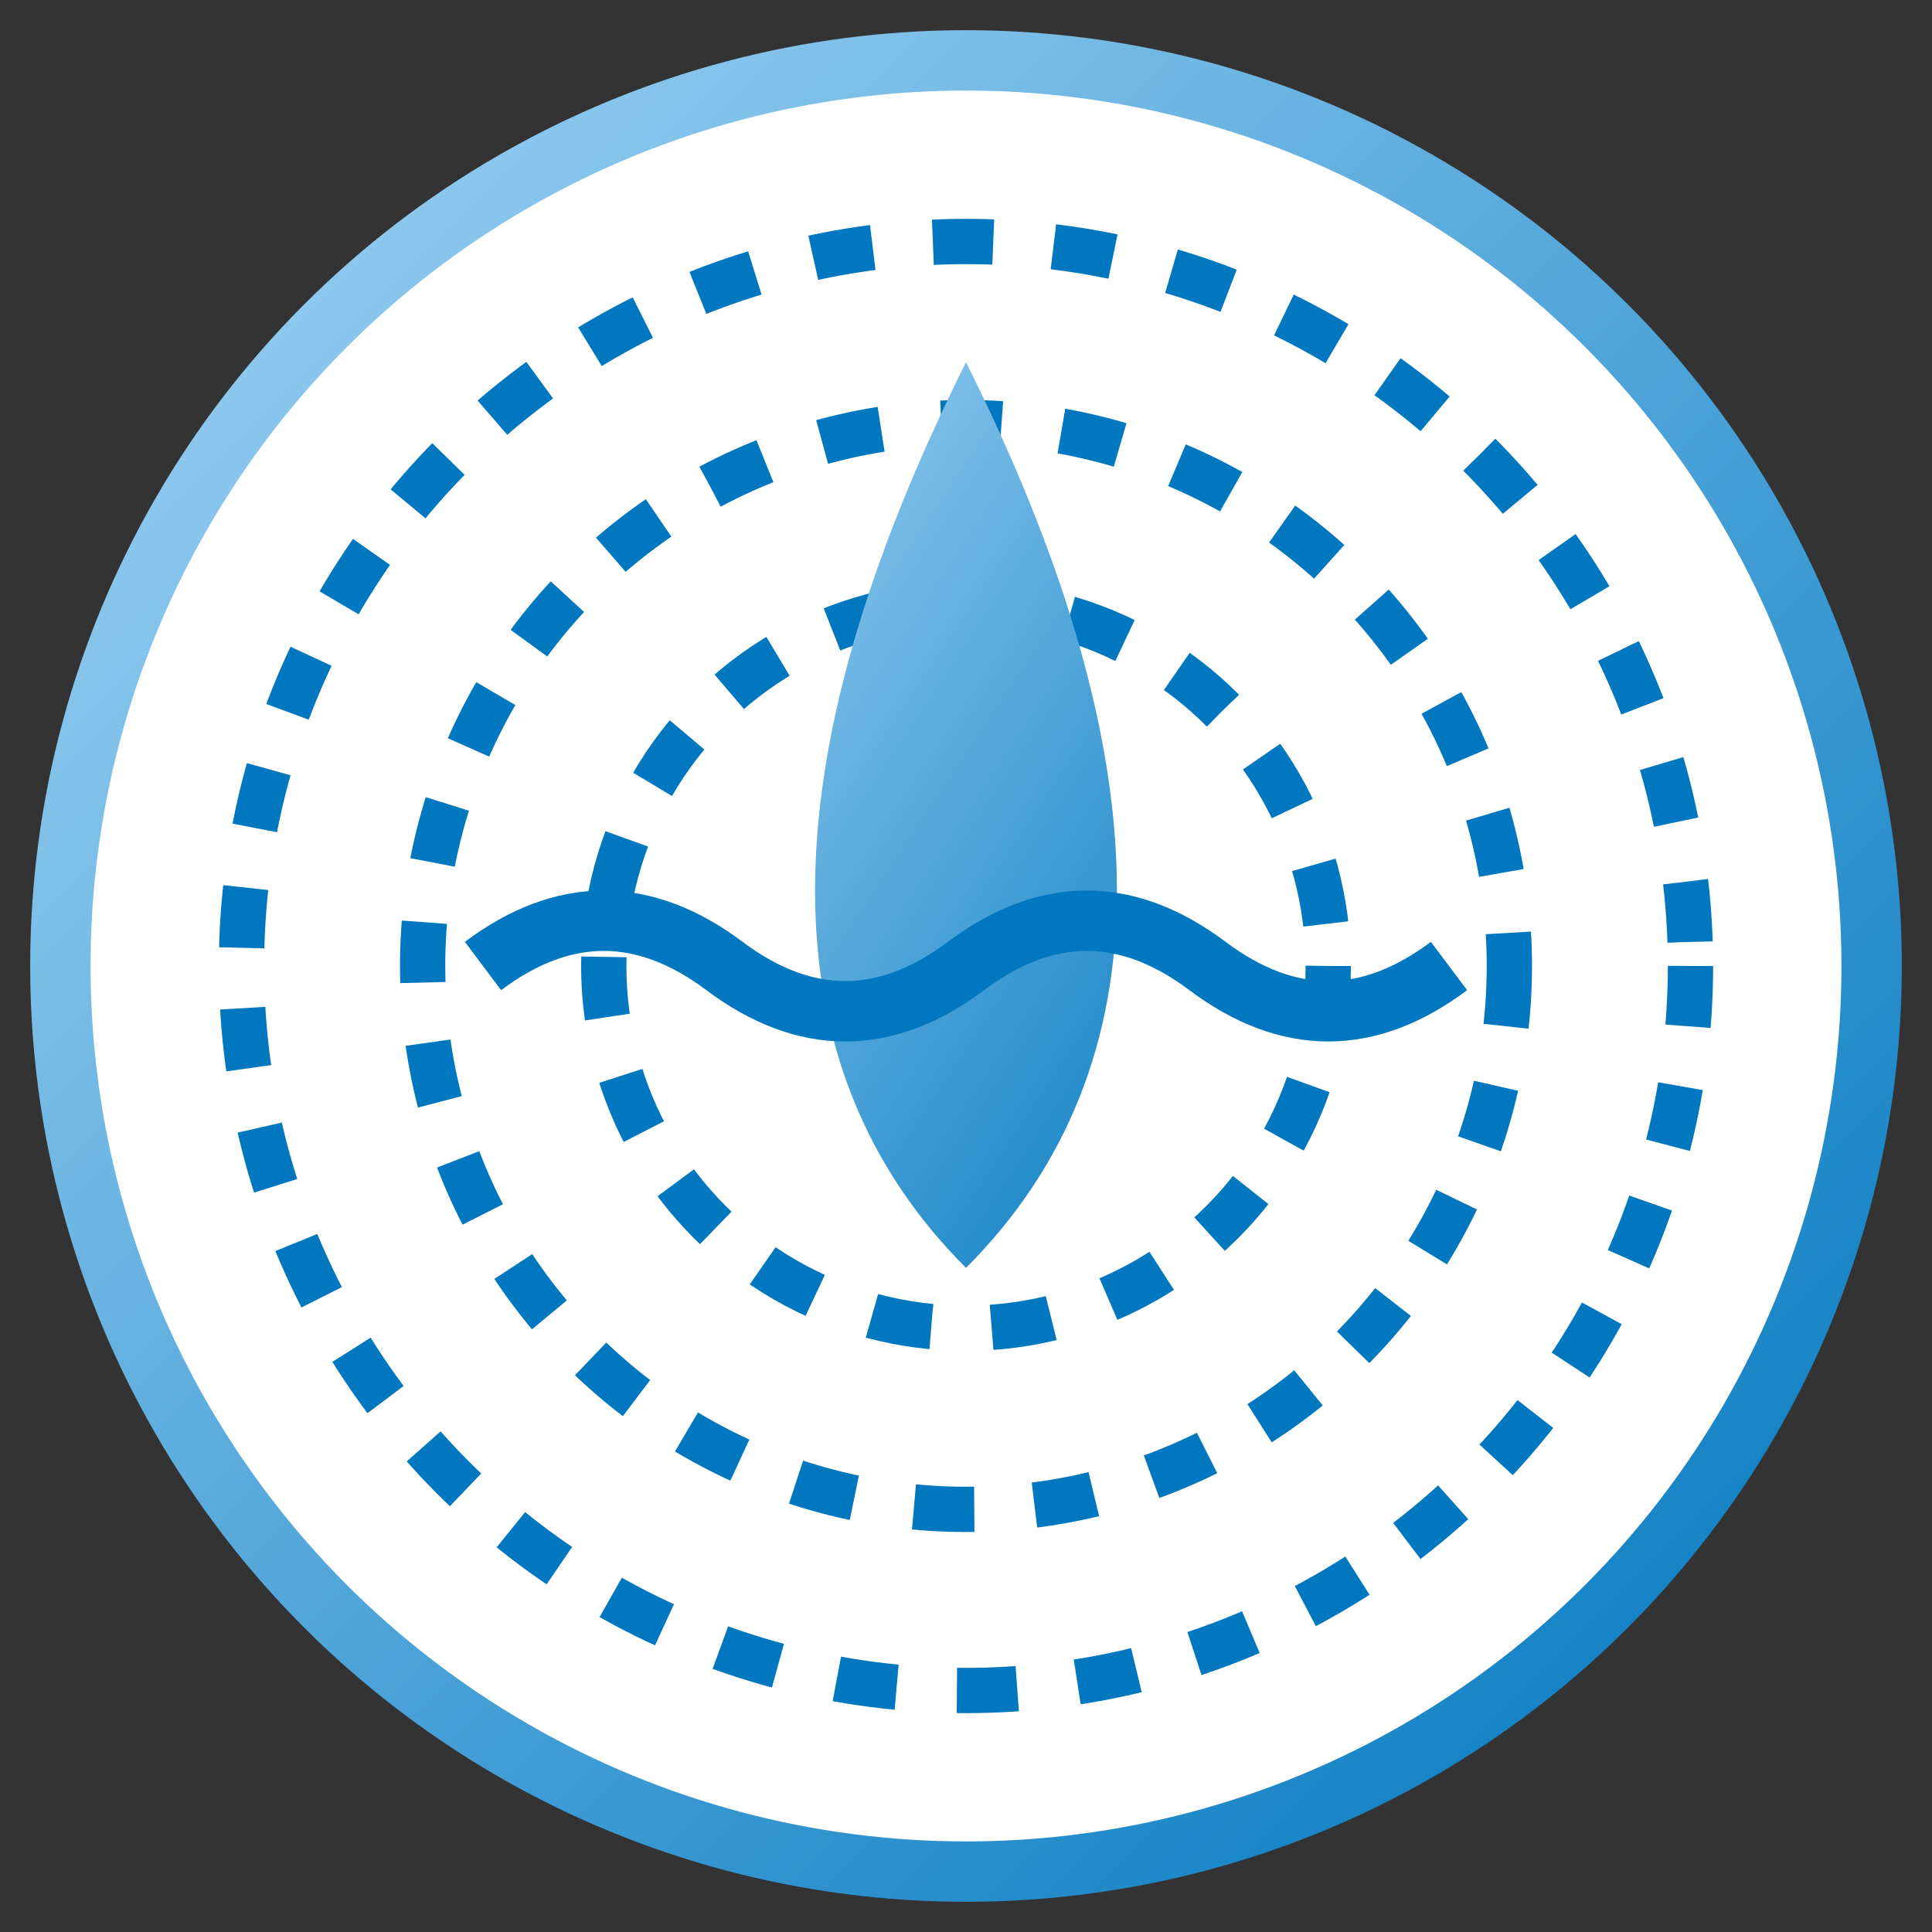
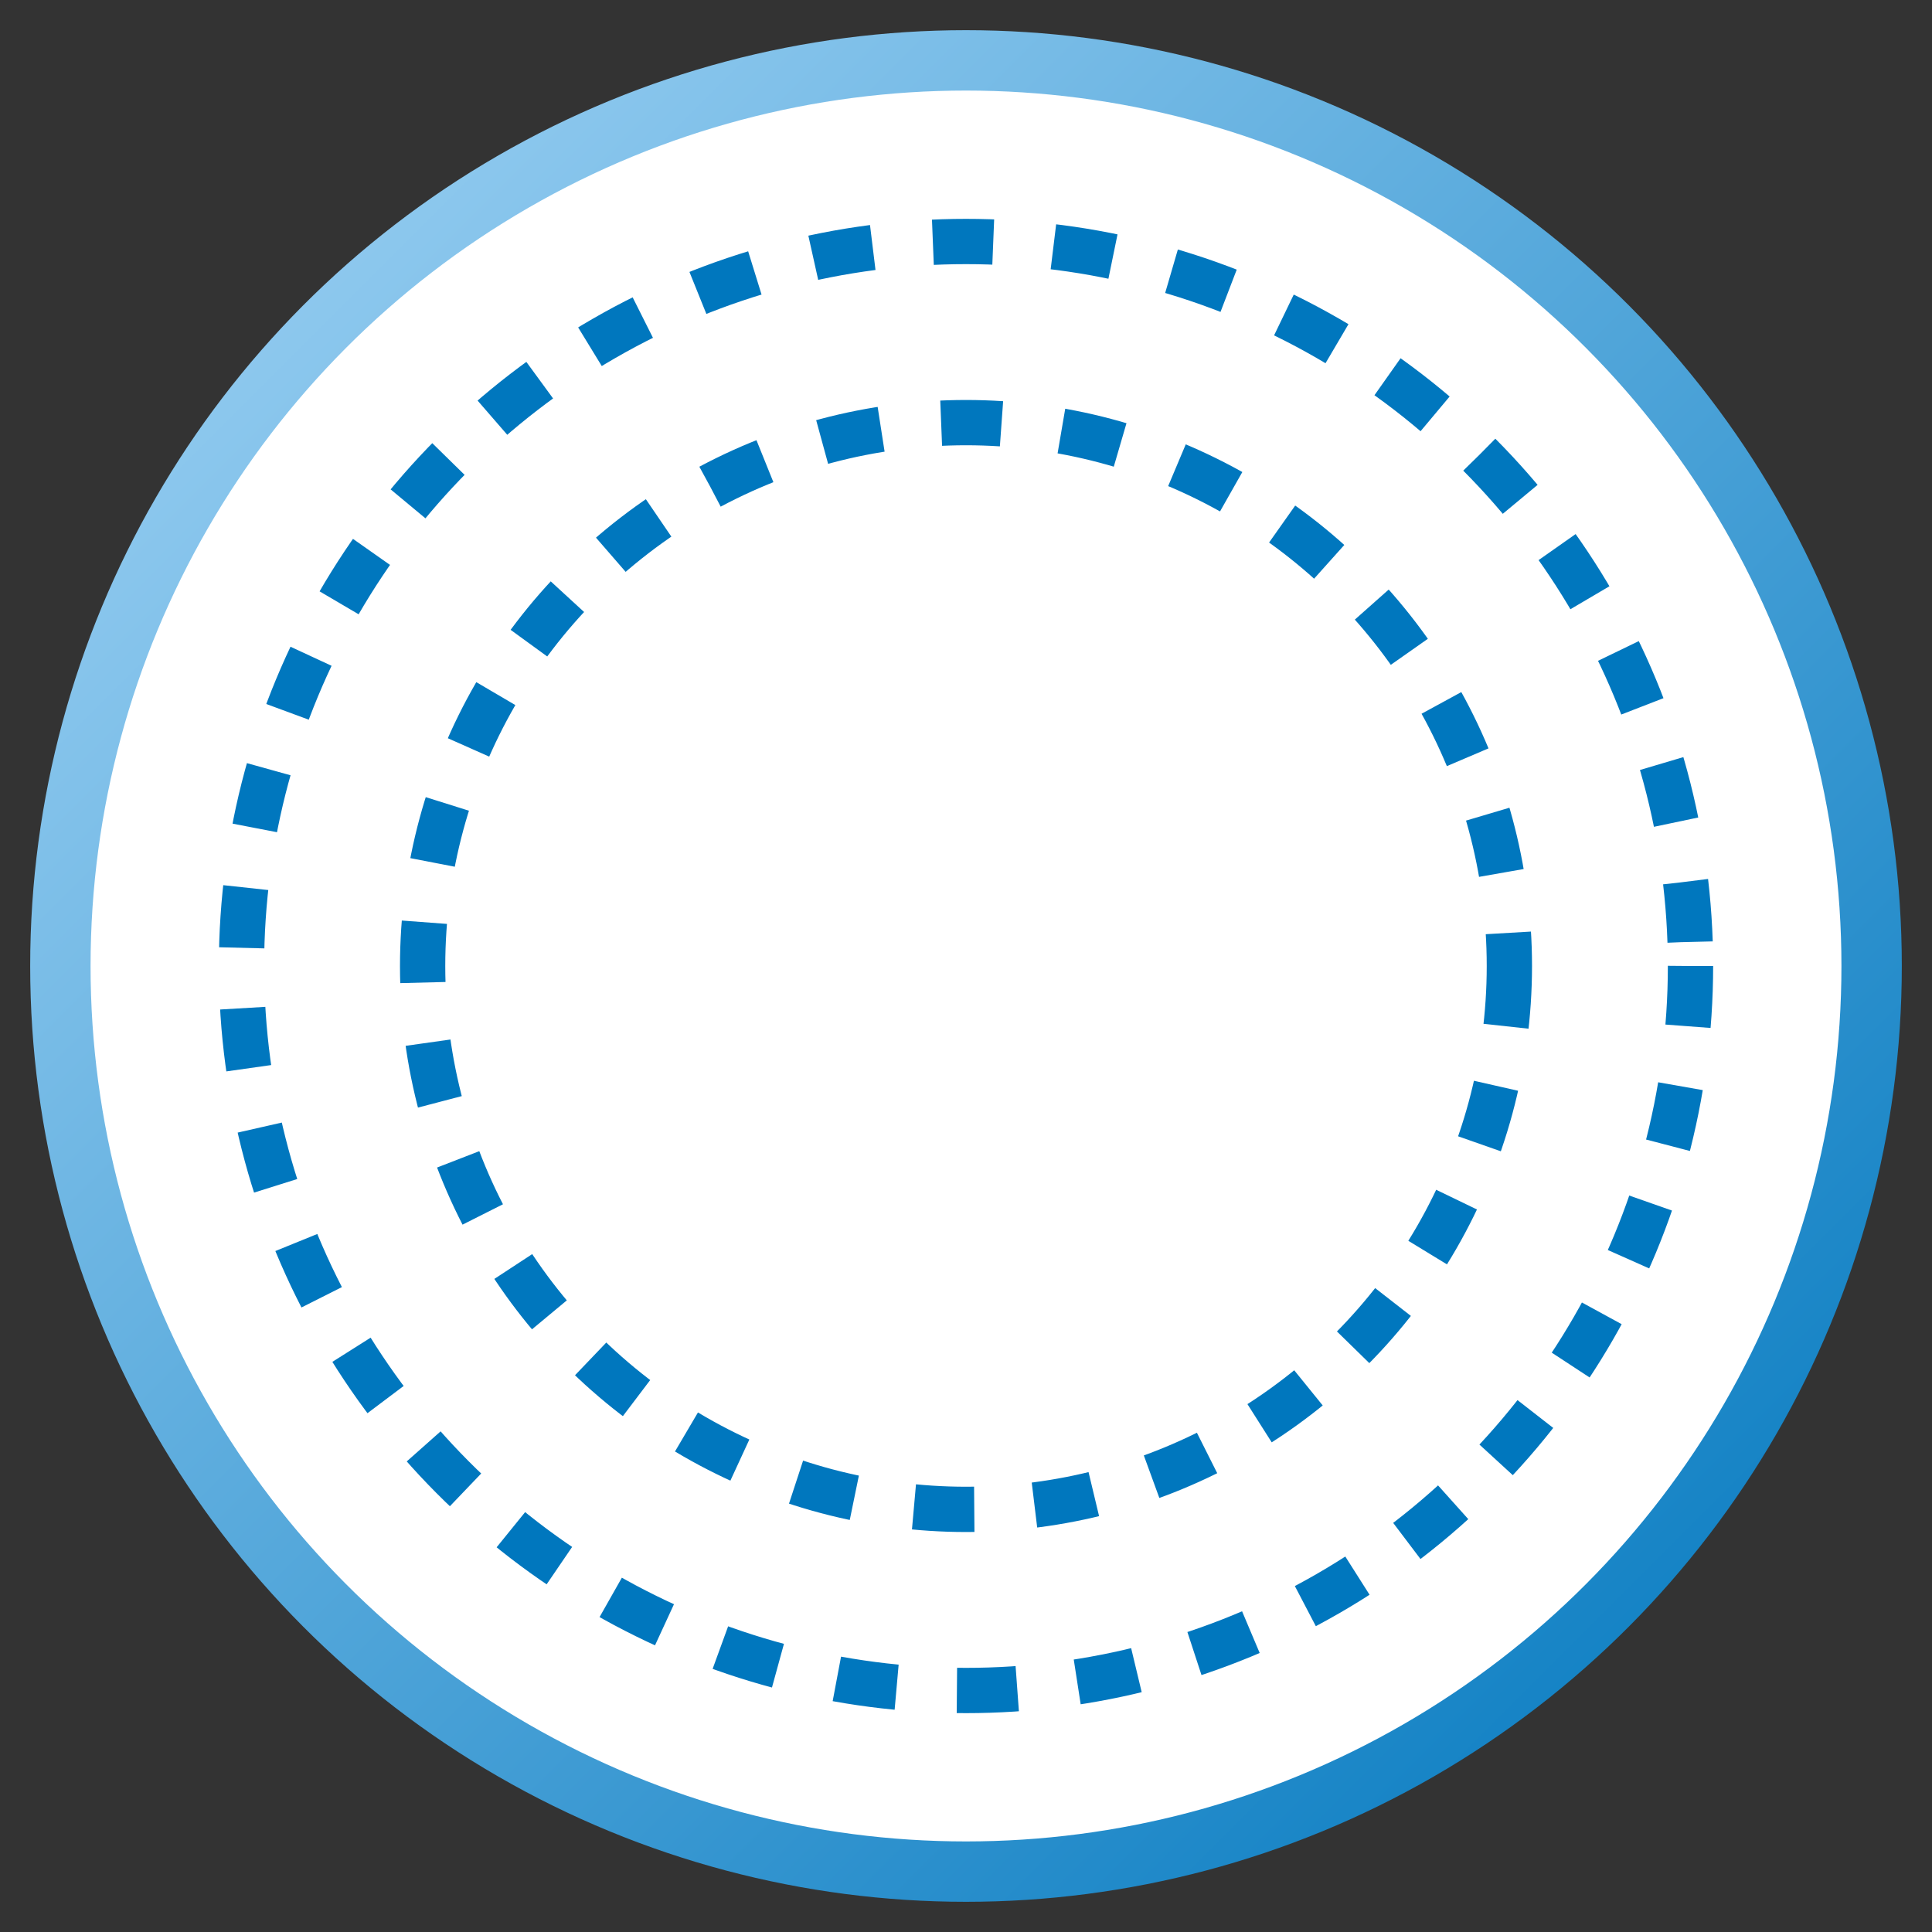
<svg xmlns="http://www.w3.org/2000/svg" viewBox="0 0 64 64" width="64" height="64">
  <rect x="0" y="0" width="64" height="64" fill="#333333" stroke="none" />
  <defs>
    <linearGradient id="water-gradient" x1="0%" y1="0%" x2="100%" y2="100%">
      <stop offset="0%" stop-color="#a2d4f5" />
      <stop offset="100%" stop-color="#0077be" />
    </linearGradient>
  </defs>
  <circle cx="32" cy="32" r="30" fill="white" stroke="url(#water-gradient)" stroke-width="2" />
  <circle cx="32" cy="32" r="24" fill="none" stroke="#0077be" stroke-width="1.5" stroke-dasharray="2,2" />
  <circle cx="32" cy="32" r="18" fill="none" stroke="#0077be" stroke-width="1.5" stroke-dasharray="2,2" />
-   <circle cx="32" cy="32" r="12" fill="none" stroke="#0077be" stroke-width="1.5" stroke-dasharray="2,2" />
-   <path d="M32,12 Q42,32 32,42 Q22,32 32,12 Z" fill="url(#water-gradient)" />
-   <path d="M16,32 Q20,29 24,32 T32,32 T40,32 T48,32" fill="none" stroke="#0077be" stroke-width="2" />
</svg>